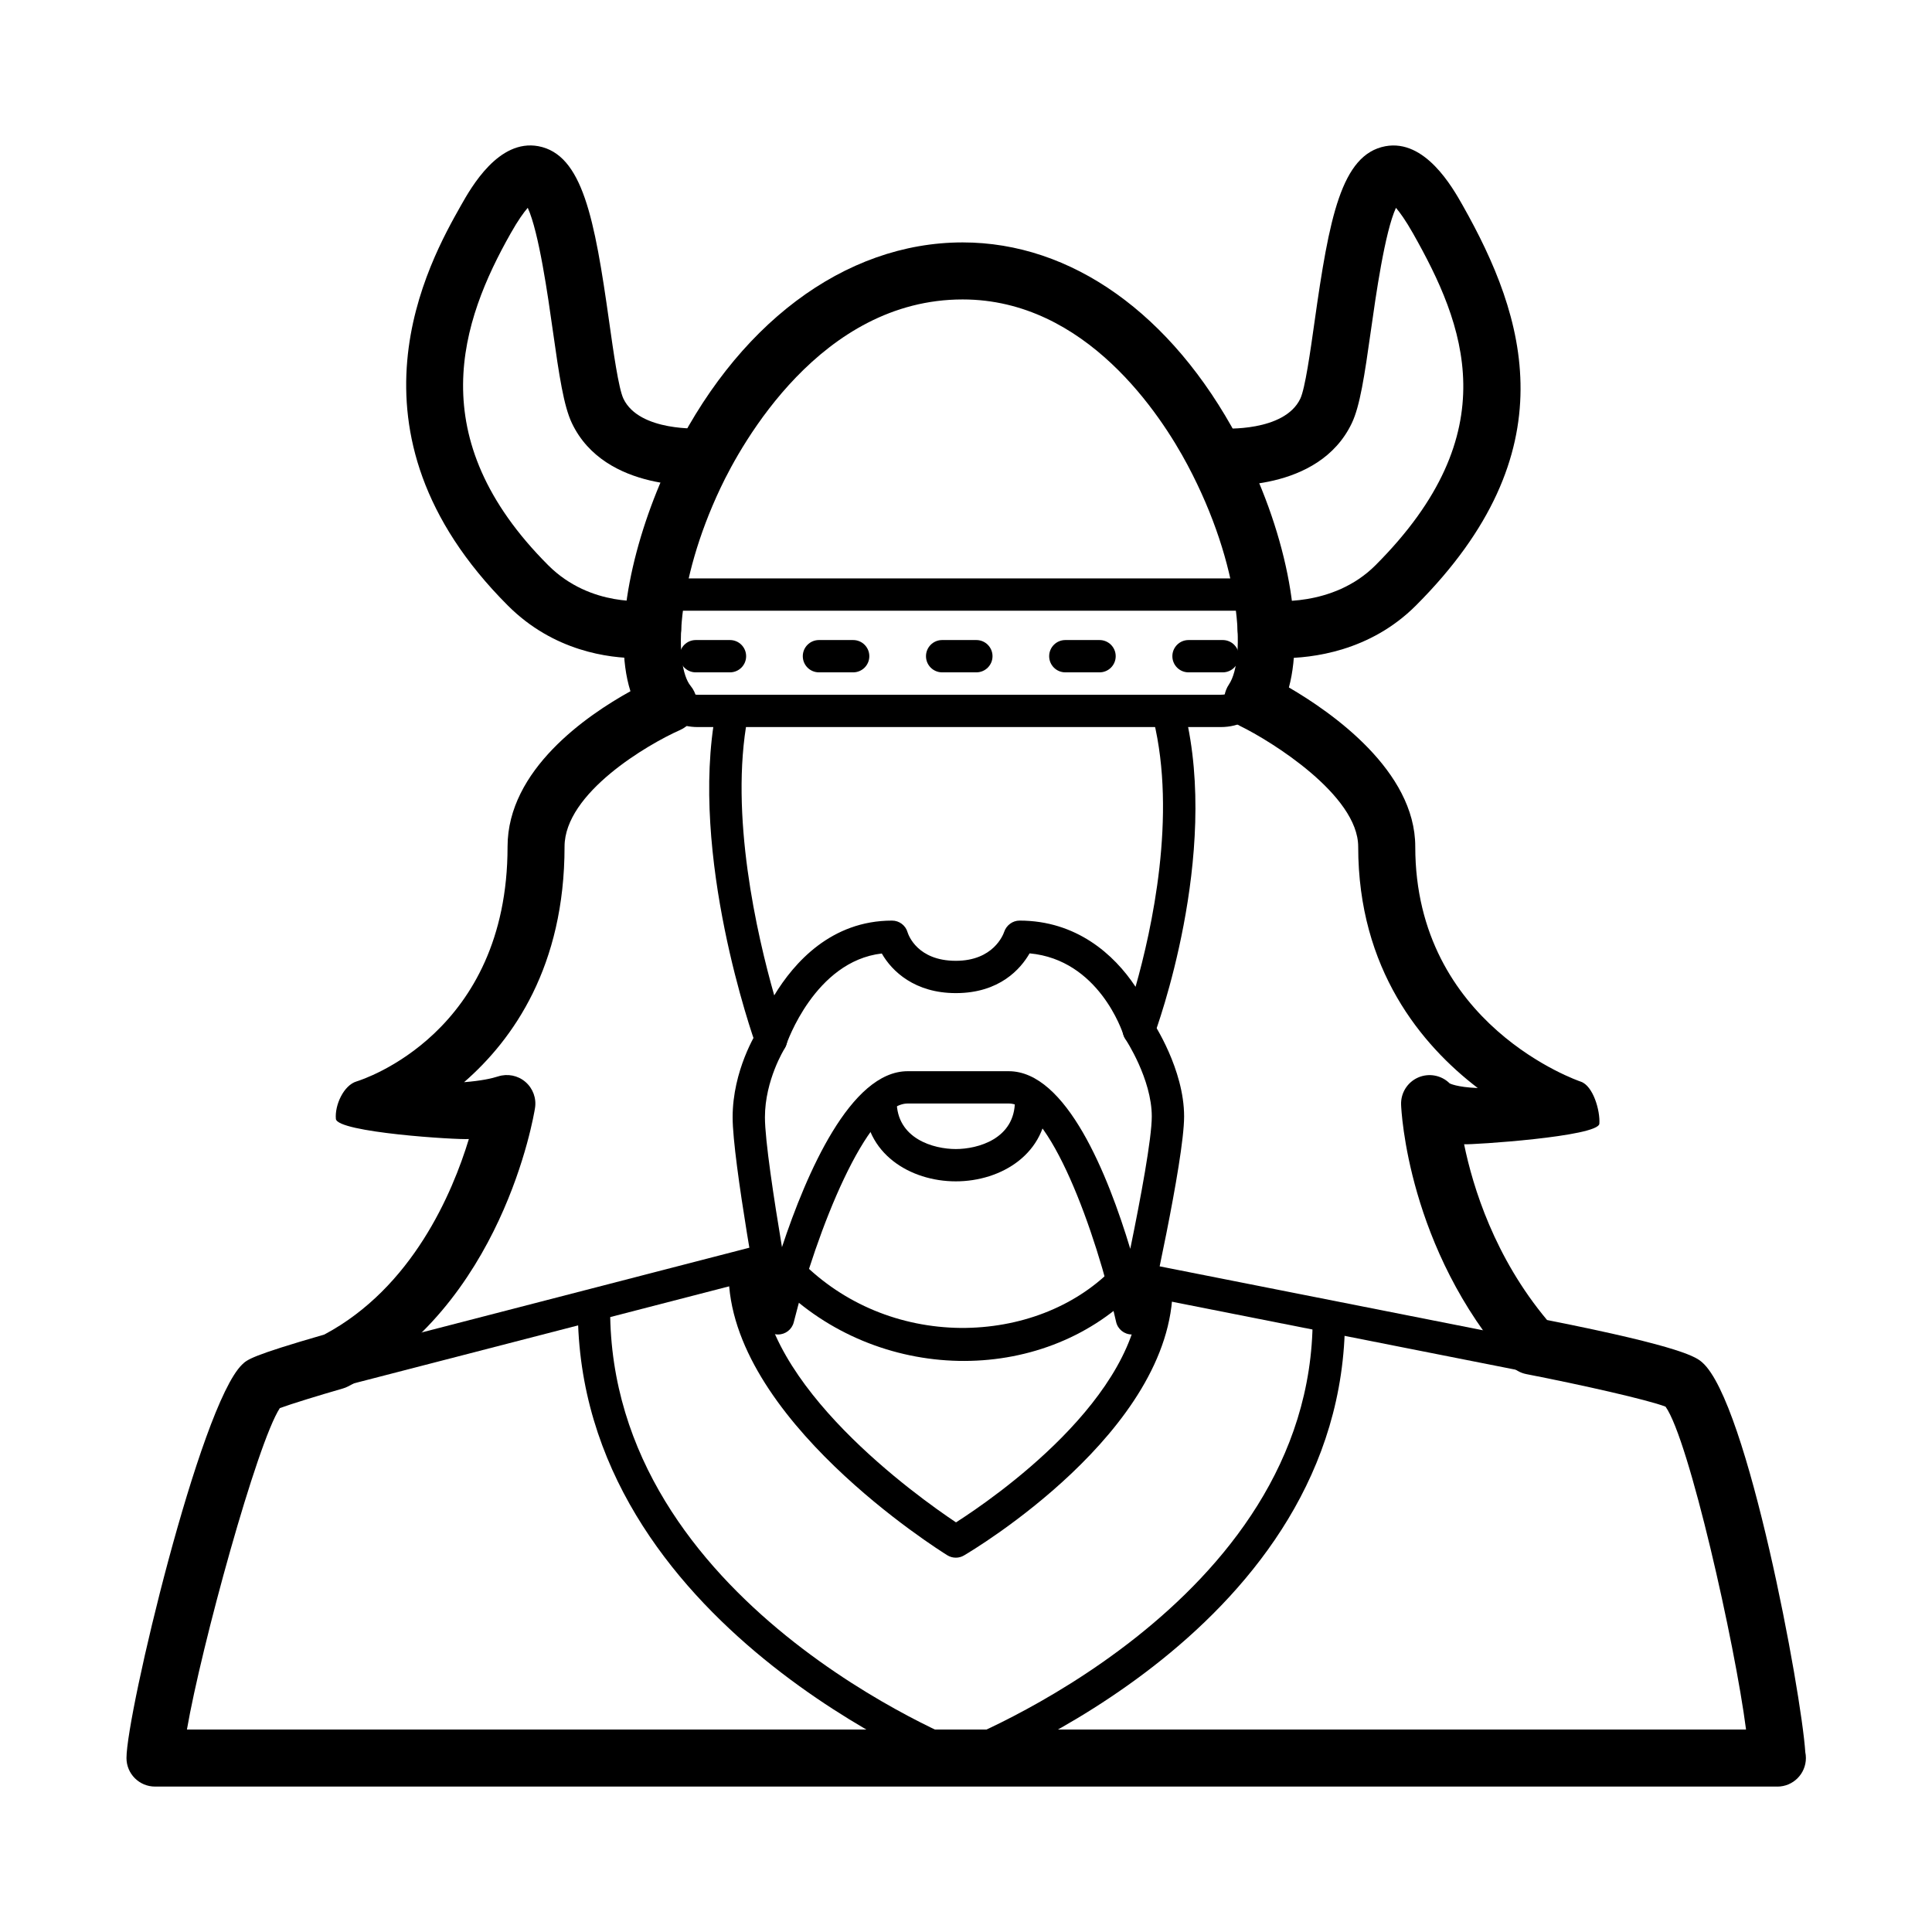
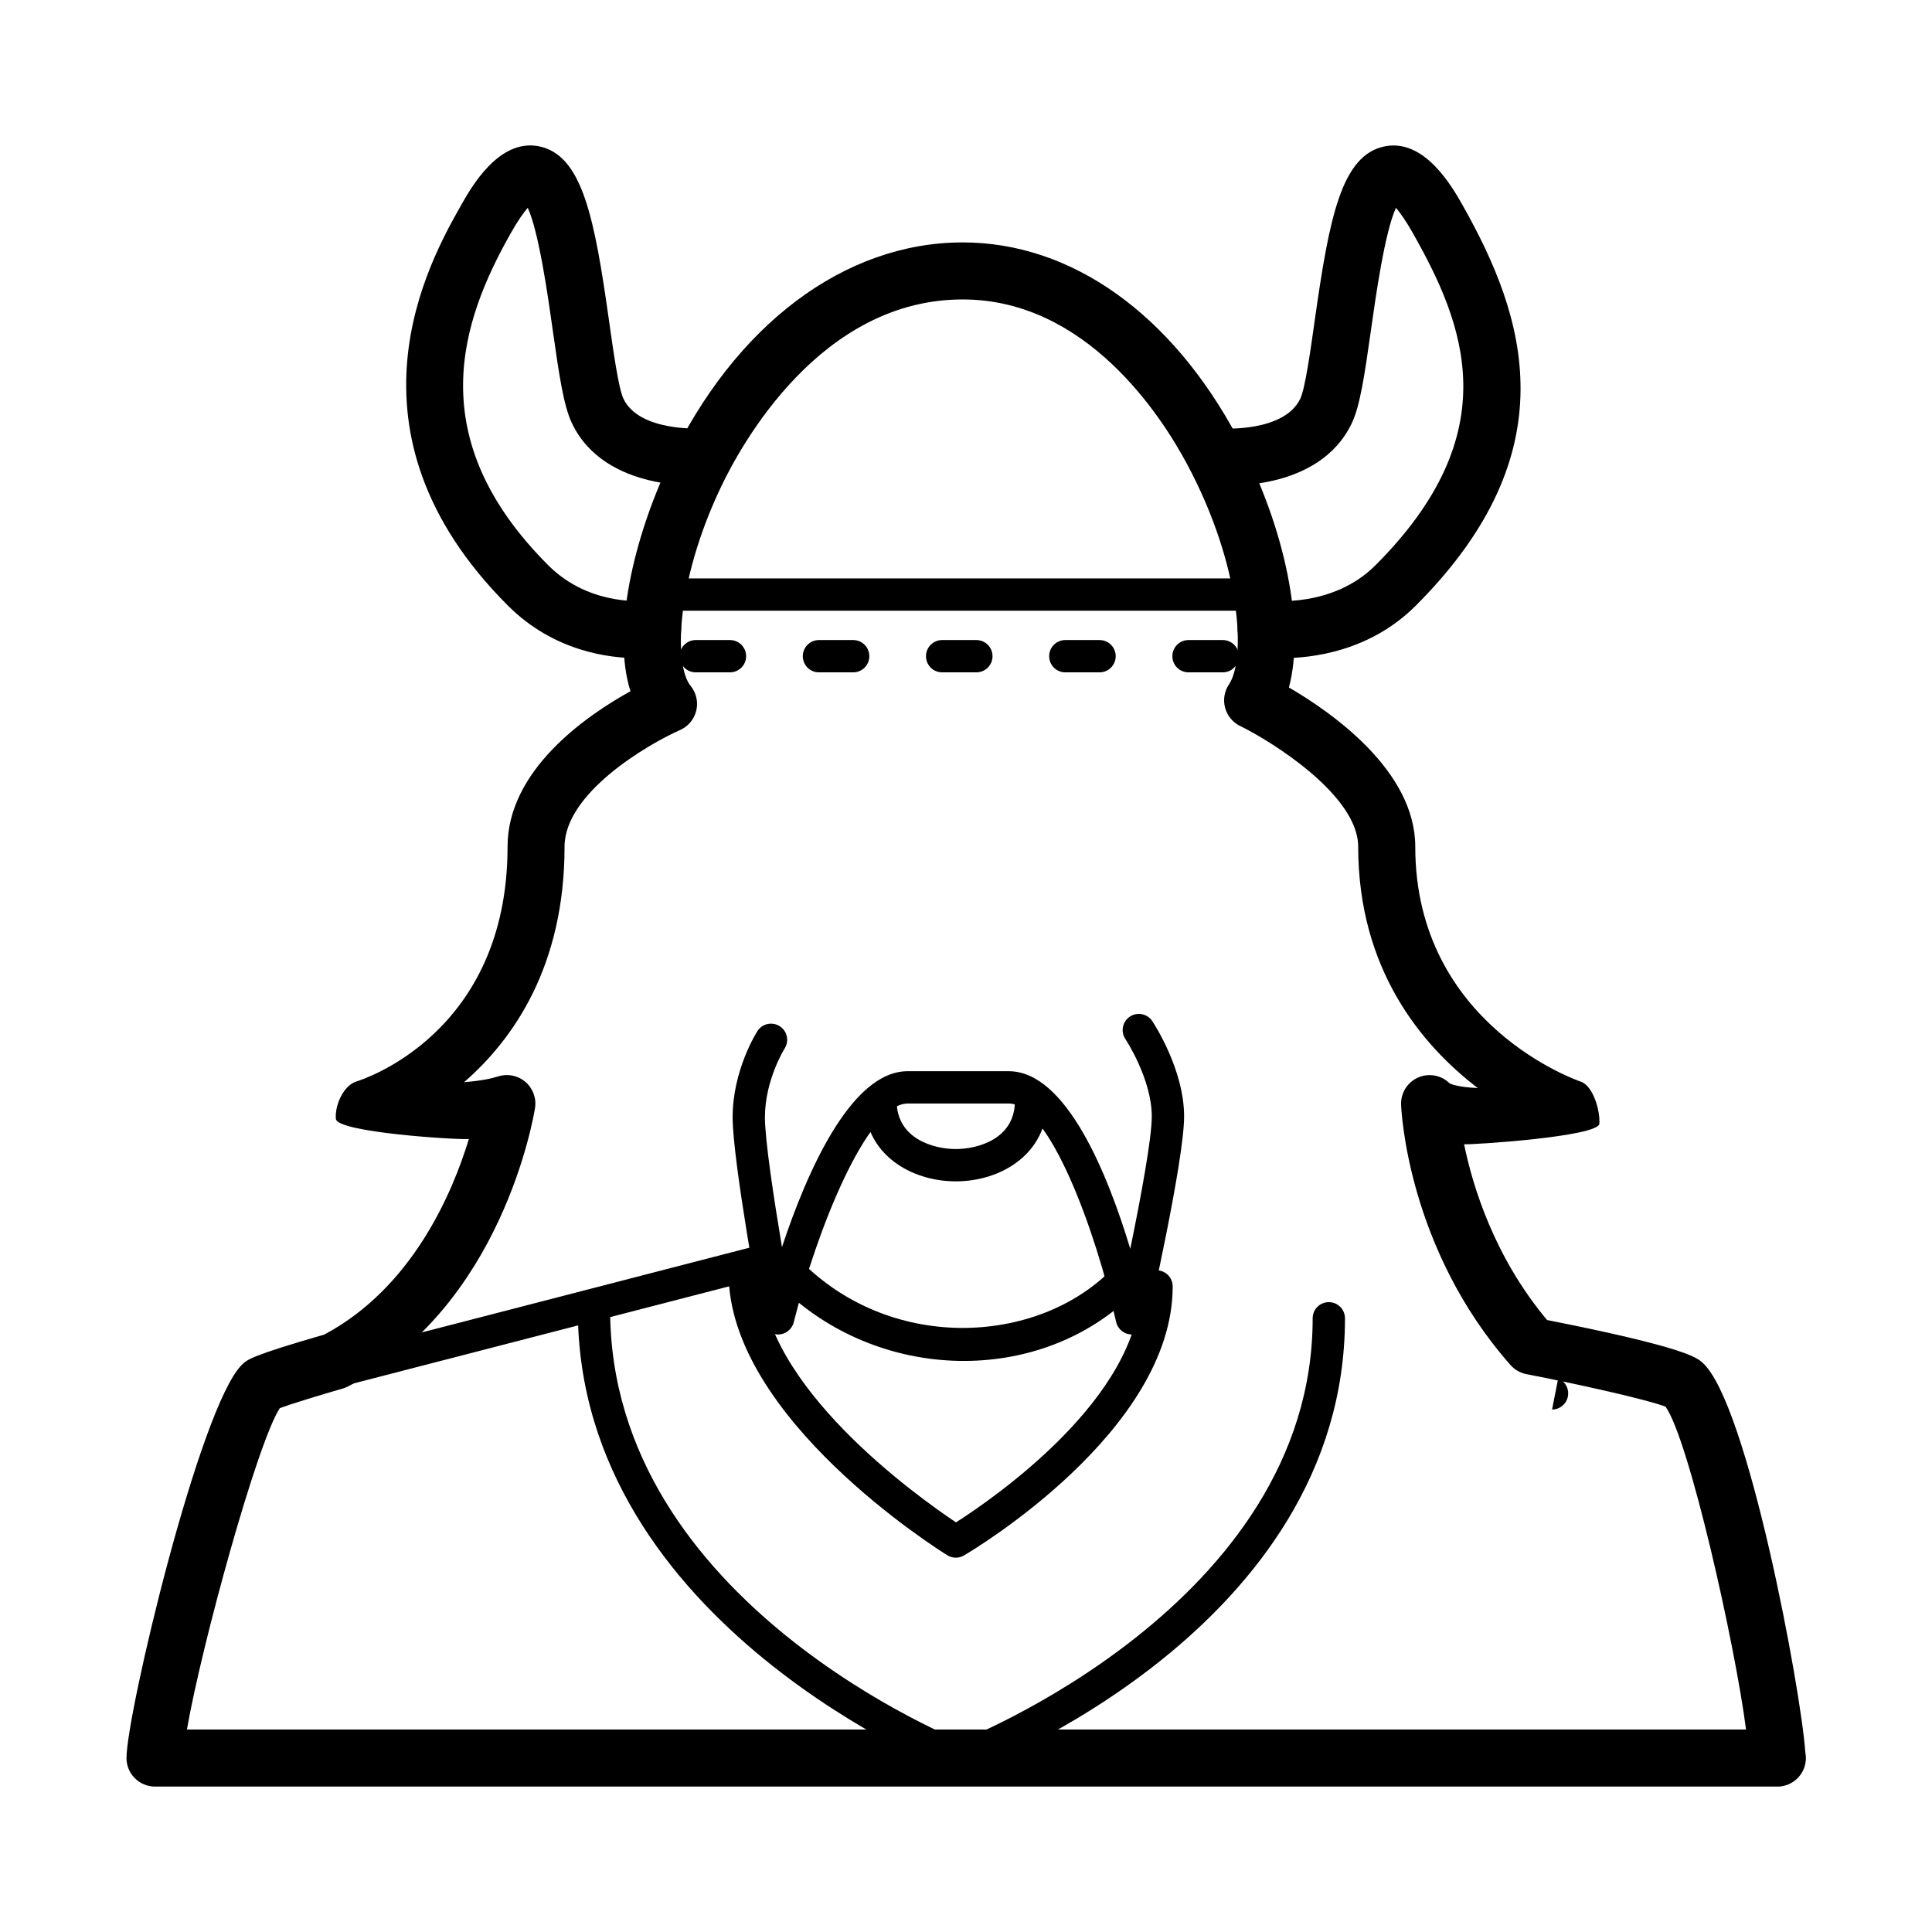
<svg xmlns="http://www.w3.org/2000/svg" fill="#000000" width="800px" height="800px" version="1.1" viewBox="144 144 512 512">
  <g>
    <path d="m350.44 484.5c-1.672-1.668-1.672-4.383 0-6.051 1.672-1.672 4.383-1.672 6.055 0 11.105 11.098 26.062 17.305 42.125 17.469 15.527 0.082 29.988-5.461 39.941-15.422 1.672-1.672 4.383-1.672 6.055 0 1.672 1.668 1.672 4.379 0 6.051-24.844 24.859-68.047 24.094-94.176-2.047z" />
    <path d="m228.49 512.87c-1.906 0-3.641-1.285-4.141-3.215-0.594-2.289 0.781-4.625 3.074-5.219l119.02-30.777c2.309-0.594 4.625 0.785 5.219 3.074s-0.781 4.625-3.074 5.219l-119.02 30.777c-0.363 0.102-0.727 0.141-1.078 0.141z" />
-     <path d="m556.97 509.14c-0.277 0-0.555-0.031-0.836-0.086l-110.8-21.914c-2.316-0.457-3.828-2.711-3.371-5.031 0.457-2.316 2.727-3.812 5.031-3.371l110.8 21.914c2.316 0.457 3.828 2.711 3.371 5.031-0.398 2.039-2.195 3.457-4.195 3.457z" />
+     <path d="m556.97 509.14c-0.277 0-0.555-0.031-0.836-0.086l-110.8-21.914l110.8 21.914c2.316 0.457 3.828 2.711 3.371 5.031-0.398 2.039-2.195 3.457-4.195 3.457z" />
    <path d="m397.3 556.8c-0.785 0-1.566-0.211-2.258-0.641-2.367-1.473-57.953-36.398-57.953-74.734 0-2.367 1.918-4.281 4.281-4.281s4.281 1.914 4.281 4.281c0 29.676 41.57 59.254 51.699 66.02 9.836-6.289 48.863-33.09 48.863-62.523 0-2.367 1.918-4.281 4.281-4.281s4.281 1.914 4.281 4.281c0 38.406-53.055 69.969-55.312 71.289-0.664 0.398-1.414 0.59-2.164 0.59z" />
-     <path d="m467.49 336.68h-138.56c-4.434 0-8.262-1.805-11.062-5.231-1.496-1.828-1.23-4.523 0.598-6.019 1.832-1.508 4.527-1.238 6.027 0.598 1.168 1.426 2.578 2.09 4.434 2.09h138.56c2.133 0 3.648-0.84 4.918-2.731 1.316-1.965 3.984-2.481 5.945-1.16 1.961 1.32 2.484 3.981 1.16 5.945-2.867 4.258-7.019 6.508-12.023 6.508z" />
    <path d="m313 318.42c-7.602 0-22.262-1.789-34.395-13.926-46.246-46.246-20.781-91.289-12.418-106.1 2.731-4.828 9.969-17.594 20.484-15.652 11.695 2.211 14.895 19.059 18.766 46.531 1.113 7.883 2.5 17.703 3.773 20.375 4.231 8.871 20.461 7.883 20.633 7.883 4.172-0.301 7.789 2.785 8.117 6.938 0.328 4.144-2.746 7.785-6.898 8.125-1.078 0.086-26.703 1.996-35.5-16.449-2.16-4.535-3.344-12.363-5.094-24.766-1.238-8.785-3.652-25.887-6.609-32.309-1.043 1.203-2.551 3.269-4.519 6.762-13.121 23.207-23.84 54.18 9.949 87.969 11.32 11.324 26.371 9.375 26.527 9.359 4.137-0.637 7.981 2.207 8.609 6.328 0.629 4.125-2.207 7.981-6.328 8.609-0.25 0.047-2.141 0.32-5.098 0.32z" />
    <path d="m483.77 318.42c-3.059 0-5.027-0.266-5.297-0.301-4.133-0.59-7.004-4.418-6.414-8.551 0.59-4.117 4.414-6.949 8.508-6.418 0.258 0.039 16.59 2.004 27.938-9.34 35.18-35.176 23.582-63.852 9.957-87.969-1.977-3.488-3.481-5.559-4.519-6.762-2.957 6.422-5.367 23.523-6.609 32.309-1.75 12.402-2.934 20.234-5.094 24.766-8.797 18.438-34.344 16.52-35.438 16.449-4.16-0.348-7.25-4-6.902-8.156 0.344-4.156 3.969-7.215 8.156-6.906 0.141 0.031 16.309 0.984 20.539-7.883 1.273-2.672 2.66-12.488 3.773-20.375 3.875-27.473 7.074-44.32 18.766-46.531 10.516-1.945 17.758 10.828 20.484 15.652 16.727 29.598 28.336 65.348-12.418 106.1-12.145 12.133-27.477 13.918-35.43 13.918z" />
    <path d="m478.92 305.85h-159.61c-2.363 0-4.281-1.914-4.281-4.281 0-2.367 1.918-4.281 4.281-4.281h159.61c2.363 0 4.281 1.914 4.281 4.281 0 2.367-1.922 4.281-4.281 4.281z" />
-     <path d="m348.33 423.73c-1.805 0-3.422-1.133-4.031-2.836-0.73-2.035-17.766-50.254-10.602-88.277 0.438-2.328 2.672-3.875 5.004-3.414 2.324 0.438 3.856 2.676 3.414 4.996-4.84 25.711 2.504 57.566 7.062 73.586 5.285-8.73 15.156-19.816 31.227-19.816 1.918 0 3.602 1.273 4.121 3.125 0.227 0.727 2.629 7.531 12.777 7.531 9.945 0 12.559-6.902 12.82-7.688 0.59-1.742 2.238-2.969 4.074-2.969 15.004 0 25.043 8.918 30.738 17.547 4.332-15.266 10.938-45.348 4.762-70.668-0.559-2.297 0.848-4.613 3.144-5.176 2.309-0.574 4.621 0.852 5.176 3.148 9.273 38.023-7.481 83.719-8.195 85.648-0.641 1.719-2.266 2.816-4.133 2.785-1.828-0.051-3.426-1.258-3.969-3.008-0.266-0.836-6.535-19.895-24.867-21.594-2.332 4.047-7.891 10.535-19.547 10.535-10.844 0-16.922-5.758-19.617-10.5-17.758 2.055-25.215 23.867-25.293 24.098-0.574 1.734-2.191 2.91-4.016 2.938-0.02 0.008-0.035 0.008-0.051 0.008z" />
    <path d="m350.2 497.65h-0.137c-2.016-0.066-3.715-1.523-4.082-3.5-0.316-1.727-7.828-42.457-7.828-54.055 0-12.449 6.297-22.418 6.57-22.844 1.273-1.988 3.918-2.57 5.914-1.293 1.996 1.273 2.57 3.926 1.293 5.918-0.047 0.07-5.215 8.348-5.215 18.219 0 6.074 2.398 21.754 4.516 34.406 6.481-19.547 18.184-46.621 33.312-46.621h26.777c15.289 0 26.301 27.457 32.215 47.07 2.762-13.453 5.699-29.242 5.699-35.082 0-9.926-6.926-20.402-6.996-20.512-1.316-1.965-0.781-4.625 1.184-5.941 1.969-1.316 4.625-0.785 5.941 1.184 0.344 0.516 8.438 12.773 8.438 25.266 0 11.68-9.281 52.707-9.672 54.453-0.441 1.949-2.176 3.332-4.176 3.332h-0.004c-2.004-0.004-3.738-1.395-4.172-3.352-5.34-24.027-17.695-57.859-28.445-57.859h-26.777c-10.832 0-24.184 33.902-30.203 57.969-0.477 1.91-2.191 3.242-4.152 3.242z" />
    <path d="m615.02 617.46h-0.102-429.84c-4.176 0-7.559-3.387-7.559-7.559 0-11.68 19.426-93.367 30.633-104.27 1.359-1.32 2.43-2.359 21.793-7.961 23.328-12.418 33.969-37.527 38.309-51.816-3.055 0.246-34.914-1.738-35.242-5.336-0.328-3.598 2.039-8.918 5.5-9.934 1.602-0.492 39.996-12.746 39.996-62.207 0-20.383 20.992-34.793 32.566-41.191-5.023-15.926 1.055-41.004 10.223-60.352 17.375-36.688 46.473-58.59 77.824-58.59 28.793 0 55.375 18.902 72.926 51.855 12.715 23.879 17.82 50.199 13.523 66.086 11.43 6.648 33.488 22.094 33.488 42.188 0 47.332 43.41 62.125 43.848 62.27 3.285 1.078 5.18 7.691 4.941 11.145-0.238 3.449-33.926 5.629-35.848 5.453 2.348 11.445 8.086 29.953 21.984 46.578 36.555 7.231 39.645 9.941 41.145 11.254 12.043 10.574 26.254 87.371 27.293 103.27 0.105 0.504 0.16 1.023 0.16 1.562-0.004 4.176-3.387 7.562-7.562 7.562zm-421.48-15.113h413.18c-2.934-22.762-15.129-76.902-21.332-85.566-4.519-1.773-22.137-5.754-36.879-8.625-1.637-0.316-3.117-1.168-4.219-2.418-27.246-30.867-28.93-67.445-28.984-68.98-0.117-3.109 1.676-5.969 4.527-7.215 2.852-1.234 6.168-0.609 8.363 1.582v-0.004c0.047 0 1.762 0.984 7.43 1.223-14.898-11.395-31.691-31.449-31.691-63.965 0-13.684-23.164-28.031-31.277-31.98-1.969-0.957-3.426-2.719-3.996-4.832-0.57-2.117-0.195-4.367 1.023-6.188 4.559-6.785 3.273-31.398-10.988-58.176-7.023-13.184-26.883-43.848-59.586-43.848-37.59 0-58.617 38.223-64.164 49.941-12.004 25.352-12.309 47.121-7.926 52.473 1.496 1.824 2.047 4.246 1.5 6.543-0.551 2.293-2.141 4.203-4.297 5.152-8.516 3.769-30.613 16.672-30.613 30.902 0 31.633-13.527 51.039-26.625 62.422 4.523-0.363 7.324-0.977 9.012-1.527 2.504-0.805 5.238-0.262 7.234 1.449 1.996 1.707 2.961 4.324 2.551 6.922-0.336 2.141-8.746 52.688-49.543 73.781-0.438 0.23-0.902 0.414-1.375 0.551-6.277 1.809-13.77 4.109-16.707 5.199-6.004 9.145-20.82 63.156-24.621 85.184z" />
    <path d="m397.3 457.07c-12.043 0-24.234-7.309-24.234-21.285 0-2.367 1.918-4.281 4.281-4.281 2.363 0 4.281 1.914 4.281 4.281 0 10.039 9.848 12.723 15.668 12.723 5.82 0 15.668-2.68 15.668-12.723 0-2.367 1.918-4.281 4.281-4.281s4.281 1.914 4.281 4.281c0.004 13.973-12.188 21.285-24.227 21.285z" />
    <path d="m468.04 322.18h-9.07c-2.363 0-4.281-1.914-4.281-4.281 0-2.367 1.918-4.281 4.281-4.281h9.07c2.363 0 4.281 1.914 4.281 4.281 0 2.367-1.914 4.281-4.281 4.281zm-32.648 0h-9.07c-2.363 0-4.281-1.914-4.281-4.281 0-2.367 1.918-4.281 4.281-4.281h9.07c2.363 0 4.281 1.914 4.281 4.281 0 2.367-1.918 4.281-4.281 4.281zm-32.645 0h-9.07c-2.363 0-4.281-1.914-4.281-4.281 0-2.367 1.918-4.281 4.281-4.281h9.07c2.363 0 4.281 1.914 4.281 4.281 0 2.367-1.922 4.281-4.281 4.281zm-32.648 0h-9.07c-2.363 0-4.281-1.914-4.281-4.281 0-2.367 1.918-4.281 4.281-4.281h9.07c2.363 0 4.281 1.914 4.281 4.281 0 2.367-1.918 4.281-4.281 4.281zm-32.648 0h-9.07c-2.363 0-4.281-1.914-4.281-4.281 0-2.367 1.918-4.281 4.281-4.281h9.07c2.363 0 4.281 1.914 4.281 4.281 0.004 2.367-1.918 4.281-4.281 4.281z" />
    <path d="m398.21 614.19c-0.516 0-1.031-0.098-1.535-0.289-0.996-0.383-99.543-39.211-99.543-122.82 0-2.367 1.918-4.281 4.281-4.281 2.363 0 4.281 1.914 4.281 4.281 0 77.793 93.105 114.46 94.047 114.82 2.207 0.852 3.309 3.324 2.465 5.535-0.652 1.707-2.277 2.754-3.996 2.754z" />
    <path d="m398.84 614.19c-1.734 0-3.359-1.062-4.004-2.777-0.832-2.211 0.289-4.684 2.5-5.523 0.945-0.352 94.535-36.512 94.535-112.53 0-2.367 1.918-4.281 4.281-4.281 2.363 0 4.281 1.914 4.281 4.281 0 81.98-96 119.01-100.09 120.55-0.496 0.191-1.004 0.281-1.508 0.281z" />
  </g>
</svg>